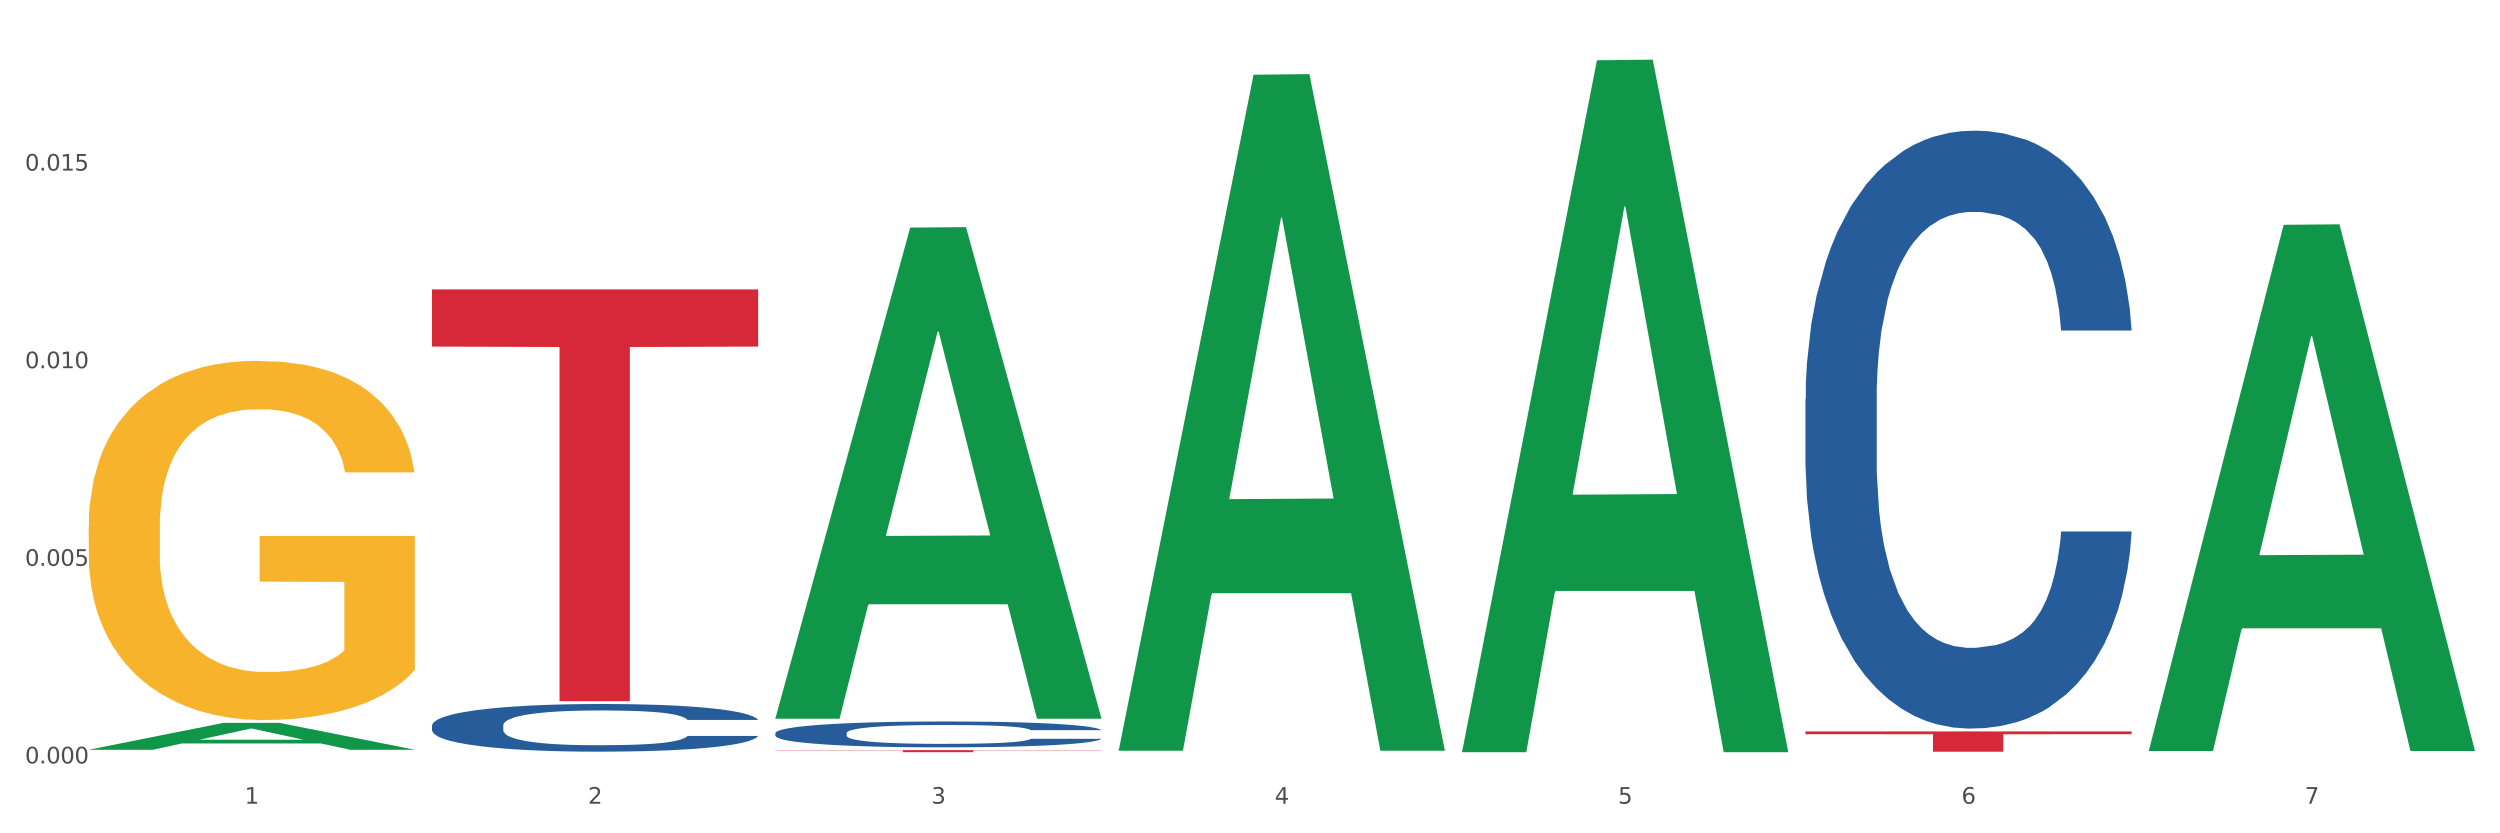
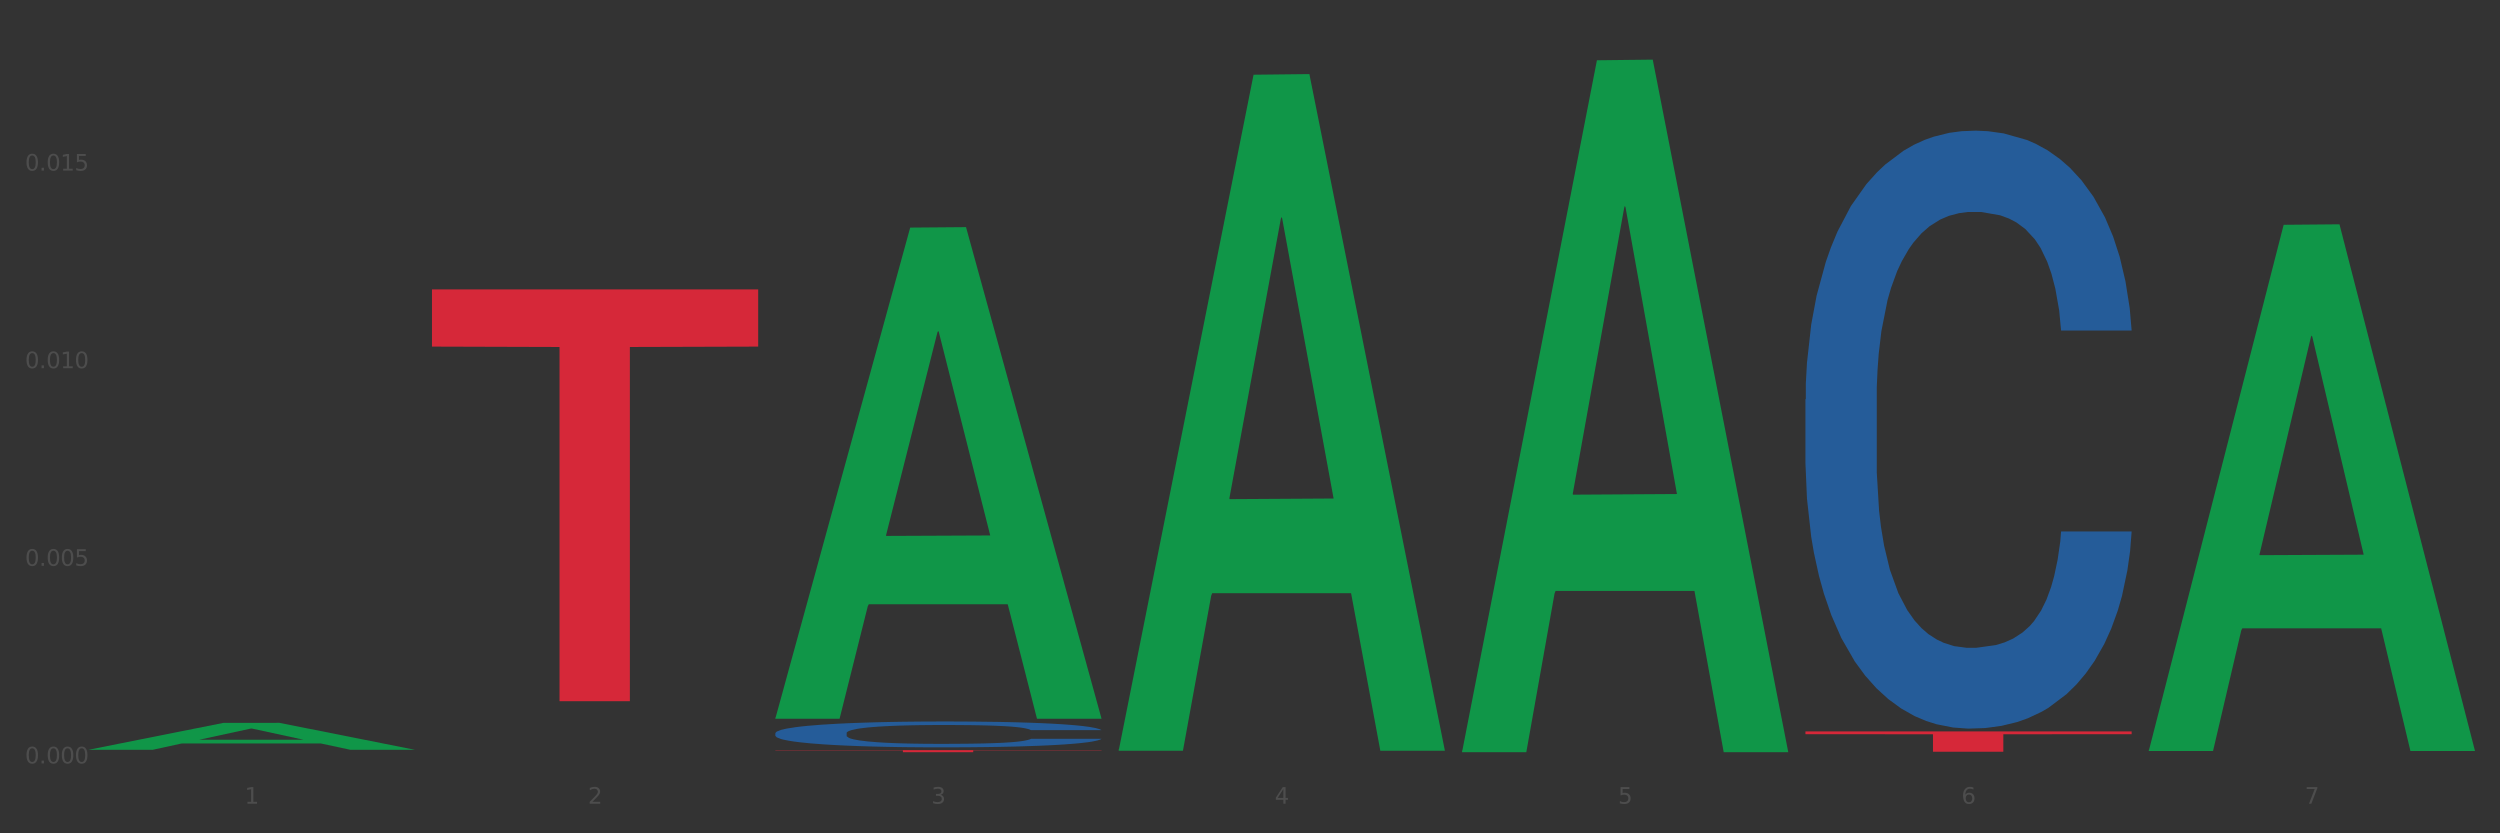
<svg xmlns="http://www.w3.org/2000/svg" xmlns:xlink="http://www.w3.org/1999/xlink" width="1080pt" height="360pt" viewBox="0 0 1080 360" version="1.1">
  <rect x="0" y="0" width="1080" height="360" fill="#333333" stroke="none" />
  <defs>
    <style type="text/css">*{stroke-linejoin: round; stroke-linecap: butt}</style>
  </defs>
  <g id="figure_1">
    <g id="patch_1">
-       <path d="M 0 360  L 1080 360  L 1080 0  L 0 0  z " style="fill: #ffffff; stroke: #ffffff; stroke-linejoin: miter" />
-     </g>
+       </g>
    <g id="axes_1">
      <g id="matplotlib.axis_1">
        <g id="xtick_1">
          <g id="text_1">
            <g style="fill: #4d4d4d" transform="translate(105.687 347.204) scale(0.096 -0.096)">
              <defs>
                <path id="DejaVuSans-31" d="M 794 531  L 1825 531  L 1825 4091  L 703 3866  L 703 4441  L 1819 4666  L 2450 4666  L 2450 531  L 3481 531  L 3481 0  L 794 0  L 794 531  z " transform="scale(0.016)" />
              </defs>
              <use xlink:href="#DejaVuSans-31" />
            </g>
          </g>
        </g>
        <g id="xtick_2">
          <g id="text_2">
            <g style="fill: #4d4d4d" transform="translate(254.021 347.204) scale(0.096 -0.096)">
              <defs>
                <path id="DejaVuSans-32" d="M 1228 531  L 3431 531  L 3431 0  L 469 0  L 469 531  Q 828 903 1448 1529  Q 2069 2156 2228 2338  Q 2531 2678 2651 2914  Q 2772 3150 2772 3378  Q 2772 3750 2511 3984  Q 2250 4219 1831 4219  Q 1534 4219 1204 4116  Q 875 4013 500 3803  L 500 4441  Q 881 4594 1212 4672  Q 1544 4750 1819 4750  Q 2544 4750 2975 4387  Q 3406 4025 3406 3419  Q 3406 3131 3298 2873  Q 3191 2616 2906 2266  Q 2828 2175 2409 1742  Q 1991 1309 1228 531  z " transform="scale(0.016)" />
              </defs>
              <use xlink:href="#DejaVuSans-32" />
            </g>
          </g>
        </g>
        <g id="xtick_3">
          <g id="text_3">
            <g style="fill: #4d4d4d" transform="translate(402.354 347.204) scale(0.096 -0.096)">
              <defs>
                <path id="DejaVuSans-33" d="M 2597 2516  Q 3050 2419 3304 2112  Q 3559 1806 3559 1356  Q 3559 666 3084 287  Q 2609 -91 1734 -91  Q 1441 -91 1130 -33  Q 819 25 488 141  L 488 750  Q 750 597 1062 519  Q 1375 441 1716 441  Q 2309 441 2620 675  Q 2931 909 2931 1356  Q 2931 1769 2642 2001  Q 2353 2234 1838 2234  L 1294 2234  L 1294 2753  L 1863 2753  Q 2328 2753 2575 2939  Q 2822 3125 2822 3475  Q 2822 3834 2567 4026  Q 2313 4219 1838 4219  Q 1578 4219 1281 4162  Q 984 4106 628 3988  L 628 4550  Q 988 4650 1302 4700  Q 1616 4750 1894 4750  Q 2613 4750 3031 4423  Q 3450 4097 3450 3541  Q 3450 3153 3228 2886  Q 3006 2619 2597 2516  z " transform="scale(0.016)" />
              </defs>
              <use xlink:href="#DejaVuSans-33" />
            </g>
          </g>
        </g>
        <g id="xtick_4">
          <g id="text_4">
            <g style="fill: #4d4d4d" transform="translate(550.688 347.204) scale(0.096 -0.096)">
              <defs>
                <path id="DejaVuSans-34" d="M 2419 4116  L 825 1625  L 2419 1625  L 2419 4116  z M 2253 4666  L 3047 4666  L 3047 1625  L 3713 1625  L 3713 1100  L 3047 1100  L 3047 0  L 2419 0  L 2419 1100  L 313 1100  L 313 1709  L 2253 4666  z " transform="scale(0.016)" />
              </defs>
              <use xlink:href="#DejaVuSans-34" />
            </g>
          </g>
        </g>
        <g id="xtick_5">
          <g id="text_5">
            <g style="fill: #4d4d4d" transform="translate(699.021 347.204) scale(0.096 -0.096)">
              <defs>
                <path id="DejaVuSans-35" d="M 691 4666  L 3169 4666  L 3169 4134  L 1269 4134  L 1269 2991  Q 1406 3038 1543 3061  Q 1681 3084 1819 3084  Q 2600 3084 3056 2656  Q 3513 2228 3513 1497  Q 3513 744 3044 326  Q 2575 -91 1722 -91  Q 1428 -91 1123 -41  Q 819 9 494 109  L 494 744  Q 775 591 1075 516  Q 1375 441 1709 441  Q 2250 441 2565 725  Q 2881 1009 2881 1497  Q 2881 1984 2565 2268  Q 2250 2553 1709 2553  Q 1456 2553 1204 2497  Q 953 2441 691 2322  L 691 4666  z " transform="scale(0.016)" />
              </defs>
              <use xlink:href="#DejaVuSans-35" />
            </g>
          </g>
        </g>
        <g id="xtick_6">
          <g id="text_6">
            <g style="fill: #4d4d4d" transform="translate(847.354 347.204) scale(0.096 -0.096)">
              <defs>
                <path id="DejaVuSans-36" d="M 2113 2584  Q 1688 2584 1439 2293  Q 1191 2003 1191 1497  Q 1191 994 1439 701  Q 1688 409 2113 409  Q 2538 409 2786 701  Q 3034 994 3034 1497  Q 3034 2003 2786 2293  Q 2538 2584 2113 2584  z M 3366 4563  L 3366 3988  Q 3128 4100 2886 4159  Q 2644 4219 2406 4219  Q 1781 4219 1451 3797  Q 1122 3375 1075 2522  Q 1259 2794 1537 2939  Q 1816 3084 2150 3084  Q 2853 3084 3261 2657  Q 3669 2231 3669 1497  Q 3669 778 3244 343  Q 2819 -91 2113 -91  Q 1303 -91 875 529  Q 447 1150 447 2328  Q 447 3434 972 4092  Q 1497 4750 2381 4750  Q 2619 4750 2861 4703  Q 3103 4656 3366 4563  z " transform="scale(0.016)" />
              </defs>
              <use xlink:href="#DejaVuSans-36" />
            </g>
          </g>
        </g>
        <g id="xtick_7">
          <g id="text_7">
            <g style="fill: #4d4d4d" transform="translate(995.688 347.204) scale(0.096 -0.096)">
              <defs>
                <path id="DejaVuSans-37" d="M 525 4666  L 3525 4666  L 3525 4397  L 1831 0  L 1172 0  L 2766 4134  L 525 4134  L 525 4666  z " transform="scale(0.016)" />
              </defs>
              <use xlink:href="#DejaVuSans-37" />
            </g>
          </g>
        </g>
        <g id="xtick_8" />
        <g id="xtick_9" />
        <g id="xtick_10" />
        <g id="xtick_11" />
        <g id="xtick_12" />
        <g id="xtick_13" />
      </g>
      <g id="matplotlib.axis_2">
        <g id="ytick_1">
          <g id="text_8">
            <g style="fill: #4d4d4d" transform="translate(10.8 329.798) scale(0.096 -0.096)">
              <defs>
                <path id="DejaVuSans-30" d="M 2034 4250  Q 1547 4250 1301 3770  Q 1056 3291 1056 2328  Q 1056 1369 1301 889  Q 1547 409 2034 409  Q 2525 409 2770 889  Q 3016 1369 3016 2328  Q 3016 3291 2770 3770  Q 2525 4250 2034 4250  z M 2034 4750  Q 2819 4750 3233 4129  Q 3647 3509 3647 2328  Q 3647 1150 3233 529  Q 2819 -91 2034 -91  Q 1250 -91 836 529  Q 422 1150 422 2328  Q 422 3509 836 4129  Q 1250 4750 2034 4750  z " transform="scale(0.016)" />
                <path id="DejaVuSans-2e" d="M 684 794  L 1344 794  L 1344 0  L 684 0  L 684 794  z " transform="scale(0.016)" />
              </defs>
              <use xlink:href="#DejaVuSans-30" />
              <use xlink:href="#DejaVuSans-2e" transform="translate(63.623 0)" />
              <use xlink:href="#DejaVuSans-30" transform="translate(95.41 0)" />
              <use xlink:href="#DejaVuSans-30" transform="translate(159.033 0)" />
              <use xlink:href="#DejaVuSans-30" transform="translate(222.656 0)" />
            </g>
          </g>
        </g>
        <g id="ytick_2">
          <g id="text_9">
            <g style="fill: #4d4d4d" transform="translate(10.8 244.432) scale(0.096 -0.096)">
              <use xlink:href="#DejaVuSans-30" />
              <use xlink:href="#DejaVuSans-2e" transform="translate(63.623 0)" />
              <use xlink:href="#DejaVuSans-30" transform="translate(95.41 0)" />
              <use xlink:href="#DejaVuSans-30" transform="translate(159.033 0)" />
              <use xlink:href="#DejaVuSans-35" transform="translate(222.656 0)" />
            </g>
          </g>
        </g>
        <g id="ytick_3">
          <g id="text_10">
            <g style="fill: #4d4d4d" transform="translate(10.8 159.066) scale(0.096 -0.096)">
              <use xlink:href="#DejaVuSans-30" />
              <use xlink:href="#DejaVuSans-2e" transform="translate(63.623 0)" />
              <use xlink:href="#DejaVuSans-30" transform="translate(95.41 0)" />
              <use xlink:href="#DejaVuSans-31" transform="translate(159.033 0)" />
              <use xlink:href="#DejaVuSans-30" transform="translate(222.656 0)" />
            </g>
          </g>
        </g>
        <g id="ytick_4">
          <g id="text_11">
            <g style="fill: #4d4d4d" transform="translate(10.8 73.699) scale(0.096 -0.096)">
              <use xlink:href="#DejaVuSans-30" />
              <use xlink:href="#DejaVuSans-2e" transform="translate(63.623 0)" />
              <use xlink:href="#DejaVuSans-30" transform="translate(95.41 0)" />
              <use xlink:href="#DejaVuSans-31" transform="translate(159.033 0)" />
              <use xlink:href="#DejaVuSans-35" transform="translate(222.656 0)" />
            </g>
          </g>
        </g>
        <g id="ytick_5" />
        <g id="ytick_6" />
        <g id="ytick_7" />
        <g id="ytick_8" />
      </g>
      <g id="PolyCollection_1">
        <path d="M 38.283 323.878  L 38.428 323.867  L 96.538 312.275  L 120.654 312.264  L 179.2 323.9  L 151.307 323.9  L 138.668 321.19  L 78.669 321.19  L 78.234 321.234  L 66.031 323.9  L 38.283 323.9  L 38.283 323.878  L 86.224 319.573  L 131.114 319.562  L 108.887 314.744  L 108.596 314.722  L 108.306 314.755  L 86.078 319.562  L 86.224 319.573  L 38.283 323.878  z " clip-path="url(#p36548ae011)" style="fill: #109648" />
        <path d="M 779.95 172.507  L 780.116 172.271  L 780.116 165.665  L 780.616 156.701  L 782.448 140.187  L 784.78 127.684  L 788.778 113.057  L 790.943 106.924  L 793.775 100.082  L 799.605 88.995  L 806.268 79.558  L 810.932 74.368  L 814.43 71.065  L 822.258 65.168  L 826.756 62.573  L 831.419 60.449  L 835.417 59.034  L 842.08 57.383  L 847.41 56.675  L 853.573 56.439  L 858.737 56.675  L 865.566 57.619  L 875.56 60.449  L 879.391 62.101  L 884.555 64.932  L 889.885 68.706  L 894.216 72.481  L 899.213 77.907  L 904.376 84.984  L 909.373 93.949  L 912.871 102.206  L 915.703 110.934  L 918.202 121.55  L 920.034 133.11  L 920.867 142.782  L 890.385 142.782  L 889.552 134.053  L 887.886 124.617  L 886.22 118.247  L 884.388 113.057  L 881.557 107.16  L 879.058 103.385  L 874.894 98.903  L 871.063 96.072  L 867.898 94.421  L 864.067 93.005  L 855.905 91.59  L 850.075 91.59  L 846.411 92.061  L 841.913 93.241  L 838.082 94.892  L 833.585 97.723  L 830.087 100.79  L 826.589 104.801  L 824.59 107.632  L 821.592 112.822  L 819.593 117.068  L 816.928 124.381  L 815.429 129.571  L 812.764 143.018  L 811.598 152.926  L 811.098 159.768  L 810.765 167.317  L 810.765 204.119  L 811.764 220.633  L 812.597 227.71  L 813.93 235.731  L 816.428 246.111  L 820.093 256.255  L 823.924 263.568  L 827.089 268.05  L 830.087 271.353  L 833.085 273.948  L 836.75 276.307  L 839.748 277.723  L 844.245 279.138  L 849.575 279.846  L 853.74 279.846  L 862.235 278.666  L 866.066 277.487  L 869.73 275.836  L 873.728 273.241  L 876.893 270.41  L 878.725 268.286  L 881.723 263.804  L 884.055 259.086  L 886.054 253.66  L 887.386 248.942  L 888.886 241.864  L 890.051 233.843  L 890.385 229.597  L 920.867 229.597  L 920.2 238.09  L 919.034 246.347  L 916.702 257.435  L 914.87 263.804  L 912.039 271.589  L 909.04 278.195  L 904.876 285.508  L 901.045 290.934  L 897.047 295.652  L 892.717 299.898  L 884.888 305.796  L 882.056 307.447  L 876.06 310.278  L 871.396 311.93  L 864.567 313.581  L 857.571 314.525  L 850.242 314.761  L 843.746 314.289  L 836.583 312.873  L 832.086 311.458  L 827.089 309.335  L 821.259 306.032  L 815.762 302.022  L 810.598 297.303  L 805.768 291.877  L 801.271 285.744  L 795.441 275.6  L 791.11 265.691  L 787.945 256.491  L 785.78 248.706  L 783.614 238.798  L 782.448 231.956  L 780.616 215.442  L 779.95 200.108  L 779.95 172.507  z " clip-path="url(#p36548ae011)" style="fill: #255c99" />
        <path d="M 334.95 316.701  L 335.116 316.691  L 335.116 316.405  L 335.616 316.018  L 337.448 315.303  L 339.78 314.763  L 343.778 314.13  L 345.943 313.865  L 348.775 313.569  L 354.605 313.089  L 361.268 312.681  L 365.931 312.456  L 369.429 312.314  L 377.258 312.059  L 381.755 311.946  L 386.419 311.854  L 390.417 311.793  L 397.08 311.722  L 402.41 311.691  L 408.573 311.681  L 413.737 311.691  L 420.566 311.732  L 430.56 311.854  L 434.391 311.926  L 439.555 312.048  L 444.885 312.212  L 449.216 312.375  L 454.213 312.61  L 459.376 312.916  L 464.373 313.303  L 467.871 313.661  L 470.703 314.038  L 473.201 314.497  L 475.034 314.997  L 475.866 315.416  L 445.384 315.416  L 444.552 315.038  L 442.886 314.63  L 441.22 314.354  L 439.388 314.13  L 436.556 313.875  L 434.058 313.712  L 429.894 313.518  L 426.063 313.395  L 422.898 313.324  L 419.067 313.263  L 410.905 313.201  L 405.075 313.201  L 401.41 313.222  L 396.913 313.273  L 393.082 313.344  L 388.585 313.467  L 385.087 313.599  L 381.589 313.773  L 379.59 313.895  L 376.592 314.12  L 374.593 314.303  L 371.928 314.62  L 370.429 314.844  L 367.764 315.426  L 366.598 315.854  L 366.098 316.15  L 365.765 316.477  L 365.765 318.069  L 366.764 318.783  L 367.597 319.089  L 368.93 319.436  L 371.428 319.885  L 375.093 320.324  L 378.924 320.64  L 382.089 320.834  L 385.087 320.977  L 388.085 321.089  L 391.75 321.191  L 394.748 321.252  L 399.245 321.313  L 404.575 321.344  L 408.739 321.344  L 417.234 321.293  L 421.066 321.242  L 424.73 321.171  L 428.728 321.058  L 431.892 320.936  L 433.725 320.844  L 436.723 320.65  L 439.055 320.446  L 441.054 320.211  L 442.386 320.007  L 443.885 319.701  L 445.051 319.354  L 445.384 319.171  L 475.866 319.171  L 475.2 319.538  L 474.034 319.895  L 471.702 320.375  L 469.87 320.65  L 467.038 320.987  L 464.04 321.273  L 459.876 321.589  L 456.045 321.824  L 452.047 322.028  L 447.716 322.211  L 439.888 322.466  L 437.056 322.538  L 431.06 322.66  L 426.396 322.732  L 419.566 322.803  L 412.571 322.844  L 405.242 322.854  L 398.745 322.834  L 391.583 322.773  L 387.086 322.711  L 382.089 322.619  L 376.259 322.477  L 370.762 322.303  L 365.598 322.099  L 360.768 321.864  L 356.27 321.599  L 350.441 321.16  L 346.11 320.732  L 342.945 320.334  L 340.78 319.997  L 338.614 319.569  L 337.448 319.273  L 335.616 318.558  L 334.95 317.895  L 334.95 316.701  z " clip-path="url(#p36548ae011)" style="fill: #255c99" />
-         <path d="M 186.616 313.38  L 186.783 313.361  L 186.783 312.835  L 187.283 312.12  L 189.115 310.804  L 191.447 309.807  L 195.444 308.642  L 197.61 308.153  L 200.442 307.607  L 206.271 306.723  L 212.934 305.971  L 217.598 305.558  L 221.096 305.294  L 228.925 304.824  L 233.422 304.617  L 238.086 304.448  L 242.084 304.335  L 248.746 304.204  L 254.077 304.147  L 260.24 304.128  L 265.403 304.147  L 272.232 304.222  L 282.227 304.448  L 286.058 304.58  L 291.221 304.805  L 296.551 305.106  L 300.882 305.407  L 305.879 305.84  L 311.043 306.404  L 316.04 307.118  L 319.538 307.776  L 322.369 308.472  L 324.868 309.318  L 326.7 310.24  L 327.533 311.011  L 297.051 311.011  L 296.218 310.315  L 294.553 309.563  L 292.887 309.055  L 291.055 308.642  L 288.223 308.171  L 285.724 307.871  L 281.56 307.513  L 277.729 307.288  L 274.564 307.156  L 270.733 307.043  L 262.571 306.93  L 256.742 306.93  L 253.077 306.968  L 248.58 307.062  L 244.749 307.194  L 240.251 307.419  L 236.753 307.664  L 233.255 307.983  L 231.257 308.209  L 228.258 308.623  L 226.26 308.961  L 223.595 309.544  L 222.095 309.958  L 219.43 311.03  L 218.264 311.819  L 217.765 312.365  L 217.432 312.967  L 217.432 315.9  L 218.431 317.216  L 219.264 317.781  L 220.596 318.42  L 223.095 319.247  L 226.759 320.056  L 230.59 320.639  L 233.755 320.996  L 236.753 321.259  L 239.752 321.466  L 243.416 321.654  L 246.414 321.767  L 250.912 321.88  L 256.242 321.936  L 260.406 321.936  L 268.901 321.842  L 272.732 321.748  L 276.397 321.617  L 280.394 321.41  L 283.559 321.184  L 285.391 321.015  L 288.39 320.658  L 290.722 320.282  L 292.72 319.849  L 294.053 319.473  L 295.552 318.909  L 296.718 318.269  L 297.051 317.931  L 327.533 317.931  L 326.867 318.608  L 325.701 319.266  L 323.369 320.15  L 321.537 320.658  L 318.705 321.278  L 315.707 321.805  L 311.543 322.388  L 307.711 322.82  L 303.714 323.196  L 299.383 323.535  L 291.554 324.005  L 288.723 324.137  L 282.726 324.362  L 278.062 324.494  L 271.233 324.625  L 264.237 324.701  L 256.908 324.719  L 250.412 324.682  L 243.25 324.569  L 238.752 324.456  L 233.755 324.287  L 227.925 324.024  L 222.429 323.704  L 217.265 323.328  L 212.434 322.895  L 207.937 322.407  L 202.107 321.598  L 197.776 320.808  L 194.612 320.075  L 192.446 319.454  L 190.281 318.664  L 189.115 318.119  L 187.283 316.803  L 186.616 315.58  L 186.616 313.38  z " clip-path="url(#p36548ae011)" style="fill: #255c99" />
-         <path d="M 38.283 227.592  L 38.449 227.451  L 38.449 222.349  L 38.782 217.956  L 40.446 207.327  L 42.941 198.541  L 44.771 193.864  L 46.602 190.038  L 48.764 186.212  L 51.426 182.244  L 56.251 176.433  L 59.246 173.457  L 62.906 170.34  L 69.561 165.805  L 74.386 163.254  L 79.377 161.128  L 87.529 158.577  L 92.853 157.444  L 98.51 156.593  L 105.331 156.026  L 110.488 155.885  L 121.802 156.31  L 131.451 157.585  L 136.109 158.577  L 142.099 160.278  L 145.26 161.412  L 150.417 163.679  L 155.741 166.655  L 159.401 169.206  L 164.892 174.024  L 169.051 178.843  L 172.878 184.795  L 174.874 188.904  L 176.371 192.731  L 177.702 197.124  L 179.033 204.068  L 149.086 204.068  L 147.922 199.108  L 146.092 194.431  L 143.43 189.896  L 141.101 187.062  L 137.108 183.519  L 133.448 181.252  L 129.621 179.551  L 124.963 178.134  L 121.302 177.425  L 116.145 176.859  L 105.996 177  L 99.175 178.134  L 94.517 179.551  L 91.522 180.827  L 88.86 182.244  L 85.865 184.228  L 82.371 187.204  L 79.876 189.896  L 77.38 193.297  L 75.384 196.699  L 73.554 200.667  L 72.056 204.918  L 70.892 209.311  L 69.894 214.696  L 69.062 223.624  L 69.062 243.039  L 69.394 247.432  L 70.226 253.243  L 71.225 257.636  L 72.888 262.879  L 74.386 266.422  L 77.214 271.524  L 80.375 275.775  L 82.871 278.468  L 85.366 280.735  L 89.692 283.853  L 94.517 286.404  L 98.676 287.963  L 104.333 289.38  L 108.159 289.947  L 111.486 290.23  L 119.639 290.23  L 125.462 289.805  L 131.95 288.813  L 136.941 287.538  L 141.101 285.979  L 145.759 283.428  L 148.754 281.019  L 148.754 251.4  L 112.152 251.259  L 112.152 231.56  L 179.2 231.56  L 179.2 289.38  L 176.371 292.356  L 173.21 295.048  L 169.883 297.458  L 164.892 300.434  L 158.902 303.268  L 153.578 305.252  L 147.922 306.952  L 141.267 308.511  L 132.616 309.928  L 127.292 310.495  L 120.637 310.92  L 112.817 311.062  L 105.996 310.779  L 99.341 310.07  L 92.354 308.795  L 85.533 306.952  L 80.375 305.11  L 75.217 302.843  L 69.727 299.867  L 65.402 297.032  L 62.074 294.482  L 58.414 291.222  L 54.421 286.971  L 51.426 283.144  L 48.764 279.176  L 45.936 274.075  L 43.94 269.682  L 41.943 264.155  L 40.779 260.045  L 39.448 253.668  L 38.449 244.74  L 38.283 227.592  z " clip-path="url(#p36548ae011)" style="fill: #f7b32b" />
        <path d="M 186.616 125.009  L 327.533 125.009  L 327.533 149.734  L 272.101 149.901  L 272.101 302.927  L 241.714 302.927  L 241.714 149.901  L 186.616 149.734  L 186.616 125.176  L 186.616 125.009  z " clip-path="url(#p36548ae011)" style="fill: #d62839" />
        <path d="M 334.95 324.056  L 475.866 324.056  L 475.866 324.18  L 420.435 324.181  L 420.435 324.95  L 390.048 324.95  L 390.048 324.181  L 334.95 324.18  L 334.95 324.057  L 334.95 324.056  z " clip-path="url(#p36548ae011)" style="fill: #d62839" />
        <path d="M 779.95 315.962  L 920.867 315.962  L 920.867 317.183  L 865.435 317.192  L 865.435 324.75  L 835.048 324.75  L 835.048 317.192  L 779.95 317.183  L 779.95 315.971  L 779.95 315.962  z " clip-path="url(#p36548ae011)" style="fill: #d62839" />
        <path d="M 928.283 324.011  L 928.429 323.797  L 986.539 97.112  L 1010.654 96.898  L 1069.2 324.438  L 1041.307 324.438  L 1028.668 271.453  L 968.67 271.453  L 968.234 272.307  L 956.031 324.438  L 928.283 324.438  L 928.283 324.011  L 976.224 239.832  L 1021.114 239.618  L 998.887 145.398  L 998.596 144.97  L 998.306 145.611  L 976.079 239.618  L 976.224 239.832  L 928.283 324.011  z " clip-path="url(#p36548ae011)" style="fill: #109648" />
        <path d="M 631.617 324.388  L 631.762 324.107  L 689.872 26.04  L 713.987 25.759  L 772.533 324.95  L 744.64 324.95  L 732.002 255.279  L 672.003 255.279  L 671.567 256.403  L 659.364 324.95  L 631.617 324.95  L 631.617 324.388  L 679.557 213.701  L 724.447 213.42  L 702.22 89.531  L 701.93 88.969  L 701.639 89.811  L 679.412 213.42  L 679.557 213.701  L 631.617 324.388  z " clip-path="url(#p36548ae011)" style="fill: #109648" />
        <path d="M 483.283 323.772  L 483.428 323.498  L 541.538 32.28  L 565.654 32.006  L 624.2 324.321  L 596.307 324.321  L 583.668 256.252  L 523.67 256.252  L 523.234 257.349  L 511.031 324.321  L 483.283 324.321  L 483.283 323.772  L 531.224 215.629  L 576.114 215.355  L 553.887 94.311  L 553.596 93.763  L 553.306 94.586  L 531.079 215.355  L 531.224 215.629  L 483.283 323.772  z " clip-path="url(#p36548ae011)" style="fill: #109648" />
        <path d="M 334.95 310.081  L 335.095 309.881  L 393.205 98.321  L 417.321 98.122  L 475.866 310.479  L 447.974 310.479  L 435.335 261.029  L 375.336 261.029  L 374.9 261.827  L 362.697 310.479  L 334.95 310.479  L 334.95 310.081  L 382.89 231.518  L 427.78 231.319  L 405.553 143.385  L 405.263 142.986  L 404.972 143.584  L 382.745 231.319  L 382.89 231.518  L 334.95 310.081  z " clip-path="url(#p36548ae011)" style="fill: #109648" />
      </g>
    </g>
  </g>
  <defs>
    <clipPath id="p36548ae011">
      <rect x="38.283" y="10.8" width="1030.917" height="329.109" />
    </clipPath>
  </defs>
</svg>